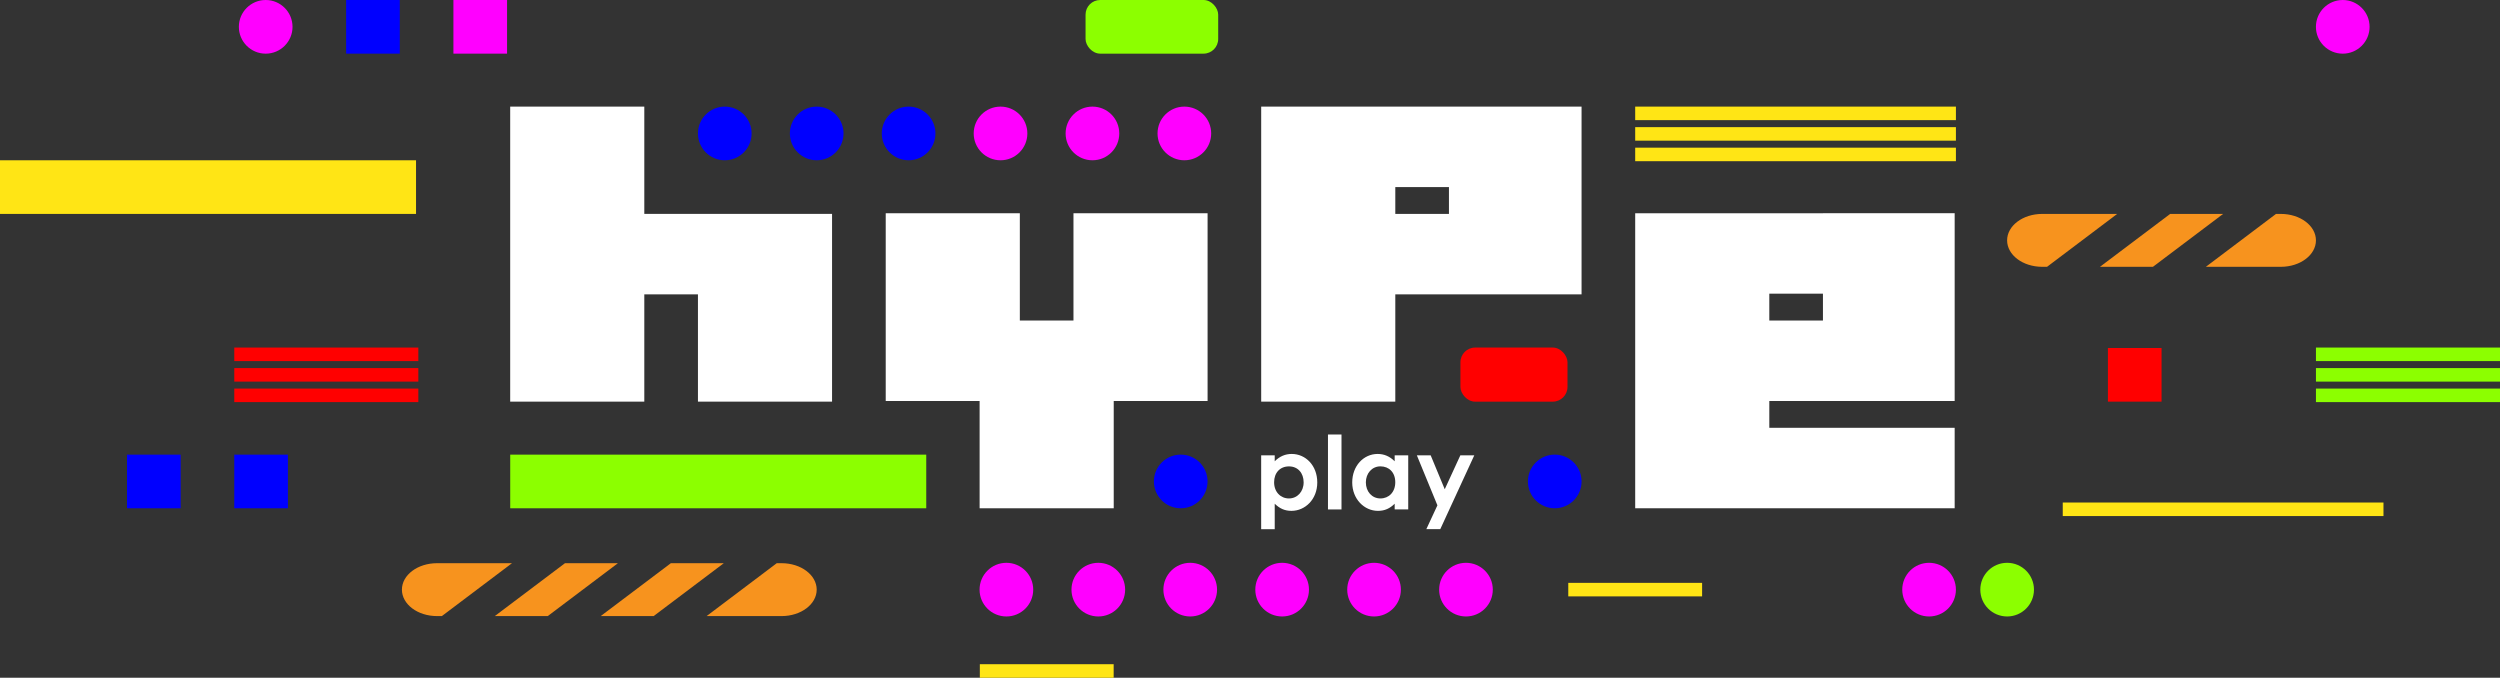
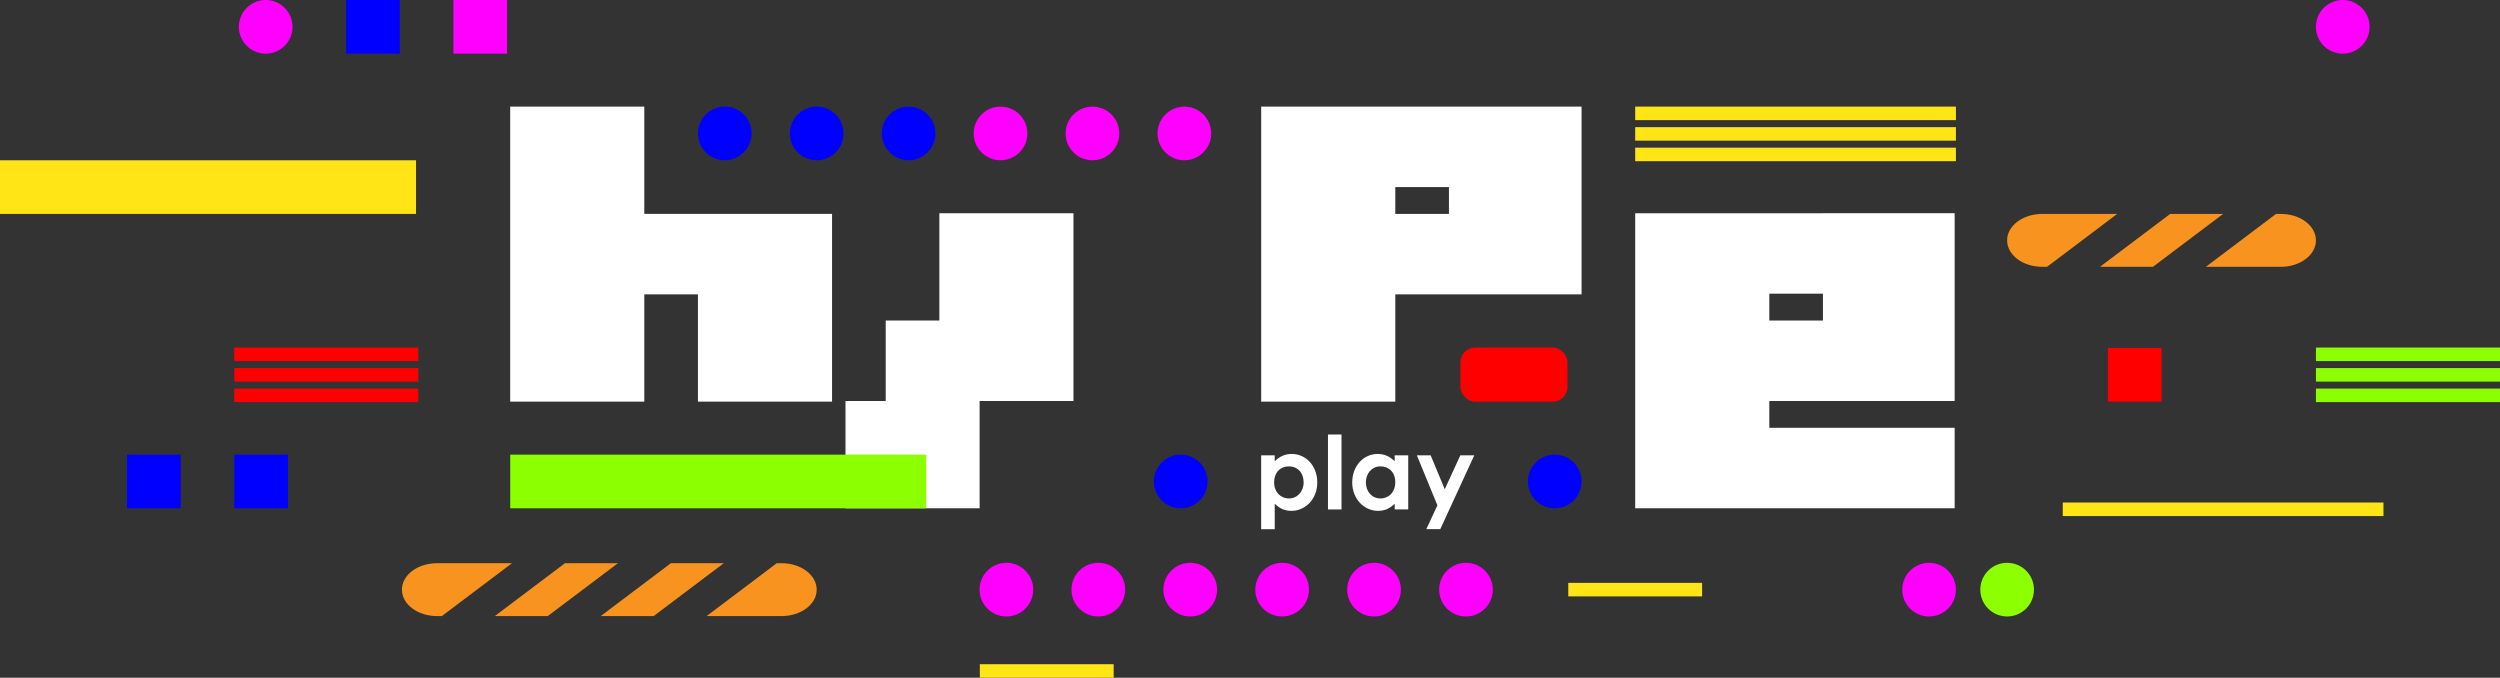
<svg xmlns="http://www.w3.org/2000/svg" id="Layer_2" data-name="Layer 2" viewBox="0 0 900 243.99">
  <rect x="0" y="0" width="900" height="243.99" fill="#333333" stroke="none" />
  <defs>
    <style>      .cls-1 {        fill: #f0f;      }      .cls-2 {        fill: #ffe515;      }      .cls-3 {        fill: blue;      }      .cls-4 {        fill: #fff;      }      .cls-5 {        fill: #f7931e;      }      .cls-6 {        fill: red;      }      .cls-7 {        fill: #8cff00;      }    </style>
  </defs>
  <g id="Layer_1-2" data-name="Layer 1">
    <g>
      <g>
        <path class="cls-4" d="M458.9,166.06c1.76-1.76,3.77-2.64,6.12-2.64,5.02,0,9.2,4.18,9.2,10.26s-4.36,10.23-9.31,10.23c-2.46,0-4.25-.88-6.01-2.57v9.16h-4.88v-26.57h4.88v2.13ZM458.68,173.61c0,3.52,2.35,5.83,5.35,5.83s5.28-2.46,5.28-5.79-2.05-5.75-5.28-5.75-5.35,2.31-5.35,5.72Z" />
        <path class="cls-4" d="M478.07,156.42h4.87v26.98h-4.87v-26.98Z" />
        <path class="cls-4" d="M502.08,181.34c-1.72,1.69-3.55,2.57-6.01,2.57-4.95,0-9.27-4.25-9.27-10.23s4.1-10.26,9.16-10.26c2.35,0,4.36.88,6.12,2.64v-2.13h4.88v19.46h-4.88v-2.05ZM491.71,173.65c0,3.33,2.2,5.79,5.24,5.79s5.35-2.27,5.35-5.83-2.27-5.72-5.35-5.72-5.24,2.57-5.24,5.75Z" />
        <path class="cls-4" d="M510.07,163.93h4.98l5.06,12.2,5.61-12.2h5.02l-12.24,26.57h-5.02l3.99-8.58-7.4-18Z" />
      </g>
-       <path class="cls-4" d="M352.65,144.36h-33.79v-67.59h48.28v38.62h19.31v-38.62h48.28v67.59h-33.79v38.62h-48.28v-38.62Z" />
+       <path class="cls-4" d="M352.65,144.36h-33.79v-67.59v38.62h19.31v-38.62h48.28v67.59h-33.79v38.62h-48.28v-38.62Z" />
      <path class="cls-4" d="M231.95,105.97v38.62h-48.28V38.38h48.28v38.62h67.59v67.59h-48.28v-38.62h-19.31Z" />
      <path class="cls-4" d="M502.31,105.97v38.62h-48.28V38.38h115.33v67.59h-67.06ZM502.31,67.35v9.66h19.31v-9.66h-19.31Z" />
      <path class="cls-4" d="M656.26,76.77h-67.59v24.14h0v82.07h0s57,0,57,0h58.01v-28.97h-66.73v-9.66h66.73v-67.59h-47.42ZM636.95,115.39v-9.66h19.31v9.66h-19.31Z" />
      <rect class="cls-2" x="588.67" y="38.38" width="115.46" height="4.87" />
      <rect class="cls-7" x="183.68" y="163.67" width="149.77" height="19.31" />
      <rect class="cls-2" y="57.7" width="149.77" height="19.31" />
-       <rect class="cls-7" x="390.8" y="0" width="47.75" height="19.31" rx="5.27" ry="5.27" />
      <circle class="cls-3" cx="260.92" cy="48.04" r="9.66" />
      <circle class="cls-1" cx="95.65" cy="9.66" r="9.66" />
      <circle class="cls-1" cx="843.39" cy="9.66" r="9.66" />
      <circle class="cls-3" cx="294.01" cy="48.04" r="9.66" />
      <circle class="cls-3" cx="327.1" cy="48.04" r="9.66" />
      <circle class="cls-1" cx="360.19" cy="48.04" r="9.66" />
      <circle class="cls-1" cx="393.28" cy="48.04" r="9.66" />
      <circle class="cls-1" cx="426.37" cy="48.04" r="9.66" />
      <circle class="cls-1" cx="362.3" cy="212.27" r="9.66" />
      <circle class="cls-1" cx="395.39" cy="212.27" r="9.66" />
      <circle class="cls-1" cx="428.48" cy="212.27" r="9.66" />
      <circle class="cls-1" cx="461.57" cy="212.27" r="9.66" />
      <circle class="cls-3" cx="425.06" cy="173.32" r="9.66" />
      <circle class="cls-3" cx="559.71" cy="173.32" r="9.66" />
      <circle class="cls-1" cx="494.66" cy="212.27" r="9.66" />
      <circle class="cls-1" cx="527.75" cy="212.27" r="9.66" />
      <circle class="cls-1" cx="694.47" cy="212.27" r="9.66" />
      <circle class="cls-7" cx="722.57" cy="212.27" r="9.66" />
      <rect class="cls-2" x="588.67" y="53.16" width="115.46" height="4.87" />
      <rect class="cls-2" x="352.74" y="239.12" width="48.18" height="4.87" />
      <rect class="cls-2" x="564.58" y="209.83" width="48.18" height="4.87" />
      <rect class="cls-2" x="742.59" y="180.91" width="115.46" height="4.87" />
      <rect class="cls-2" x="588.67" y="45.77" width="115.46" height="4.87" />
      <rect class="cls-6" x="84.34" y="125.12" width="66.26" height="4.87" />
      <rect class="cls-6" x="84.34" y="139.89" width="66.26" height="4.87" />
      <rect class="cls-6" x="84.34" y="132.51" width="66.26" height="4.87" />
      <g>
        <rect class="cls-7" x="833.74" y="125.12" width="66.26" height="4.87" />
        <rect class="cls-7" x="833.74" y="139.89" width="66.26" height="4.87" />
        <rect class="cls-7" x="833.74" y="132.51" width="66.26" height="4.87" />
      </g>
      <g>
        <polygon class="cls-5" points="203.39 202.75 178.13 221.78 197.2 221.78 222.45 202.75 203.39 202.75" />
        <polygon class="cls-5" points="241.51 202.75 216.26 221.78 235.32 221.78 260.57 202.75 241.51 202.75" />
        <path class="cls-5" d="M157.32,202.75c-6.97,0-12.63,4.26-12.63,9.52,0,5.26,5.65,9.52,12.63,9.52h1.75s25.25-19.04,25.25-19.04h-27Z" />
        <path class="cls-5" d="M281.38,202.75h-1.75s-25.25,19.04-25.25,19.04h27c6.97,0,12.63-4.26,12.63-9.52s-5.65-9.52-12.63-9.52Z" />
      </g>
      <g>
        <polygon class="cls-5" points="781.26 77.01 756 96.04 775.07 96.04 800.32 77.01 781.26 77.01" />
        <path class="cls-5" d="M735.19,77.01c-6.97,0-12.63,4.26-12.63,9.52,0,5.26,5.65,9.52,12.63,9.52h1.75s25.25-19.04,25.25-19.04h-27Z" />
        <path class="cls-5" d="M821.11,77.01h-1.75s-25.25,19.04-25.25,19.04h27c6.97,0,12.63-4.26,12.63-9.52,0-5.26-5.65-9.52-12.63-9.52Z" />
      </g>
      <rect class="cls-3" x="45.72" y="163.67" width="19.31" height="19.31" />
      <rect class="cls-3" x="84.34" y="163.67" width="19.31" height="19.31" />
      <rect class="cls-6" x="758.85" y="125.28" width="19.31" height="19.31" />
      <rect class="cls-6" x="525.75" y="125.12" width="38.55" height="19.48" rx="5.31" ry="5.31" />
      <rect class="cls-3" x="124.61" y="0" width="19.31" height="19.31" />
      <rect class="cls-1" x="163.23" y="0" width="19.31" height="19.31" />
    </g>
  </g>
</svg>